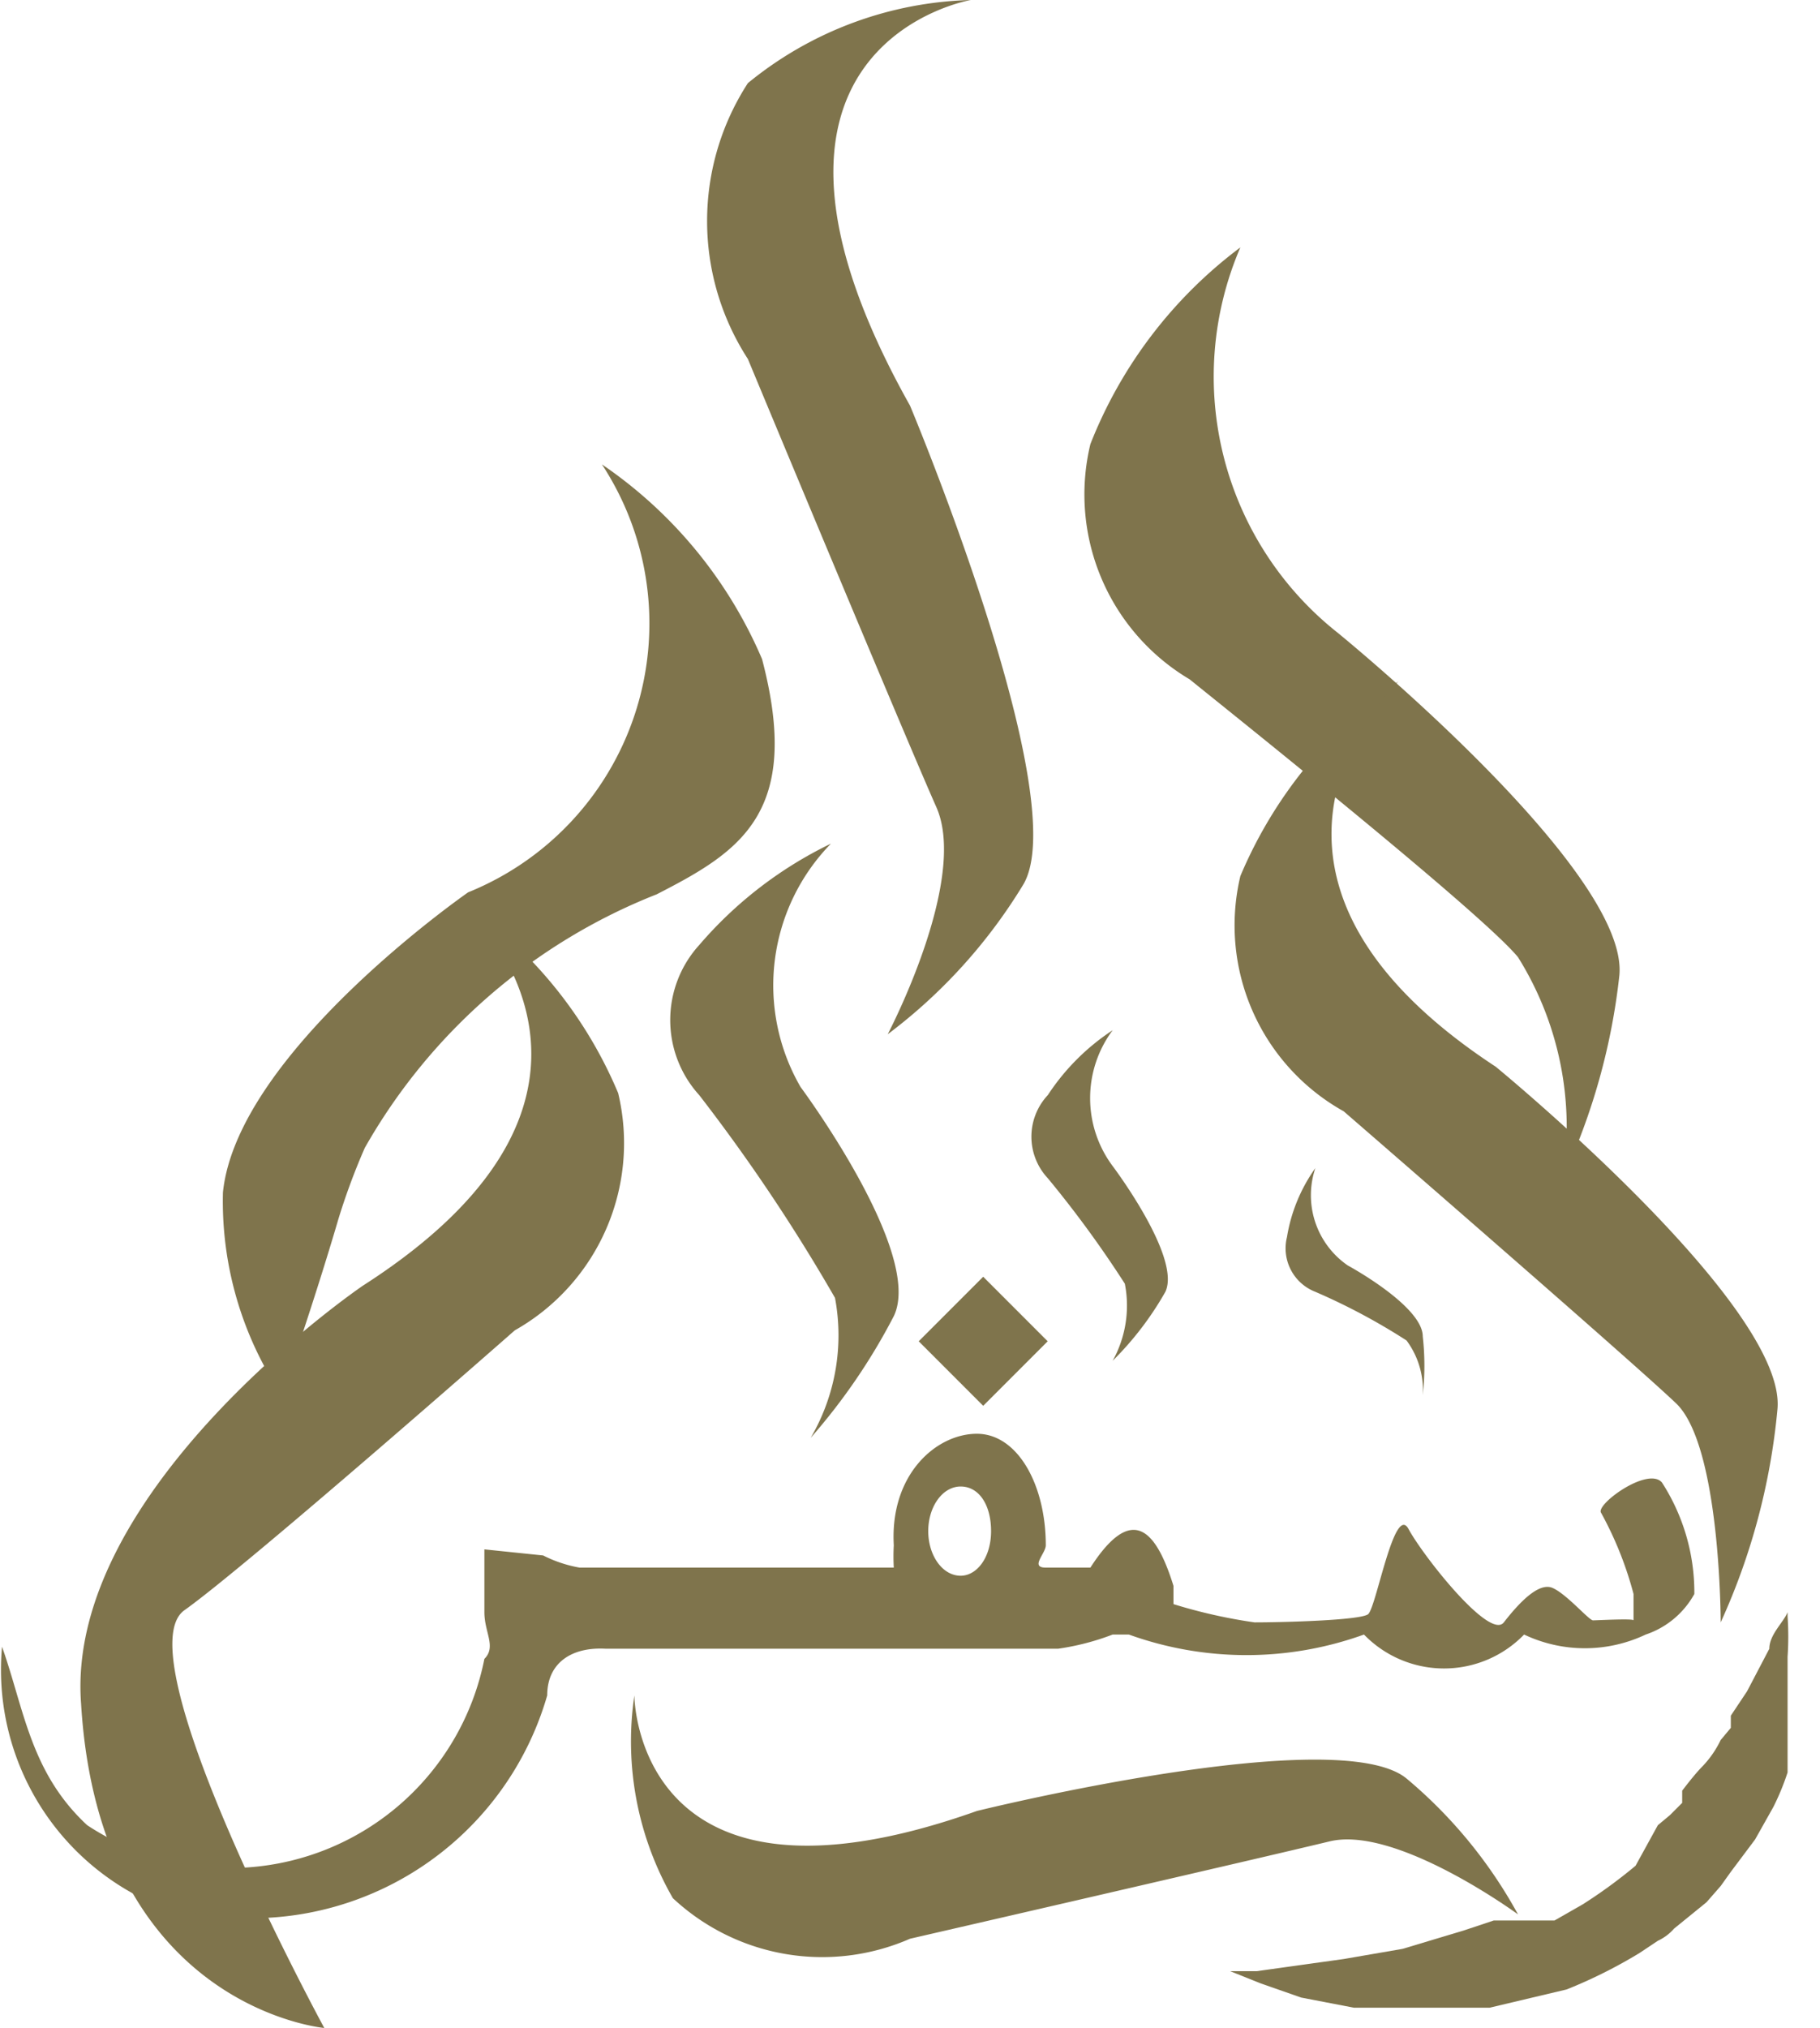
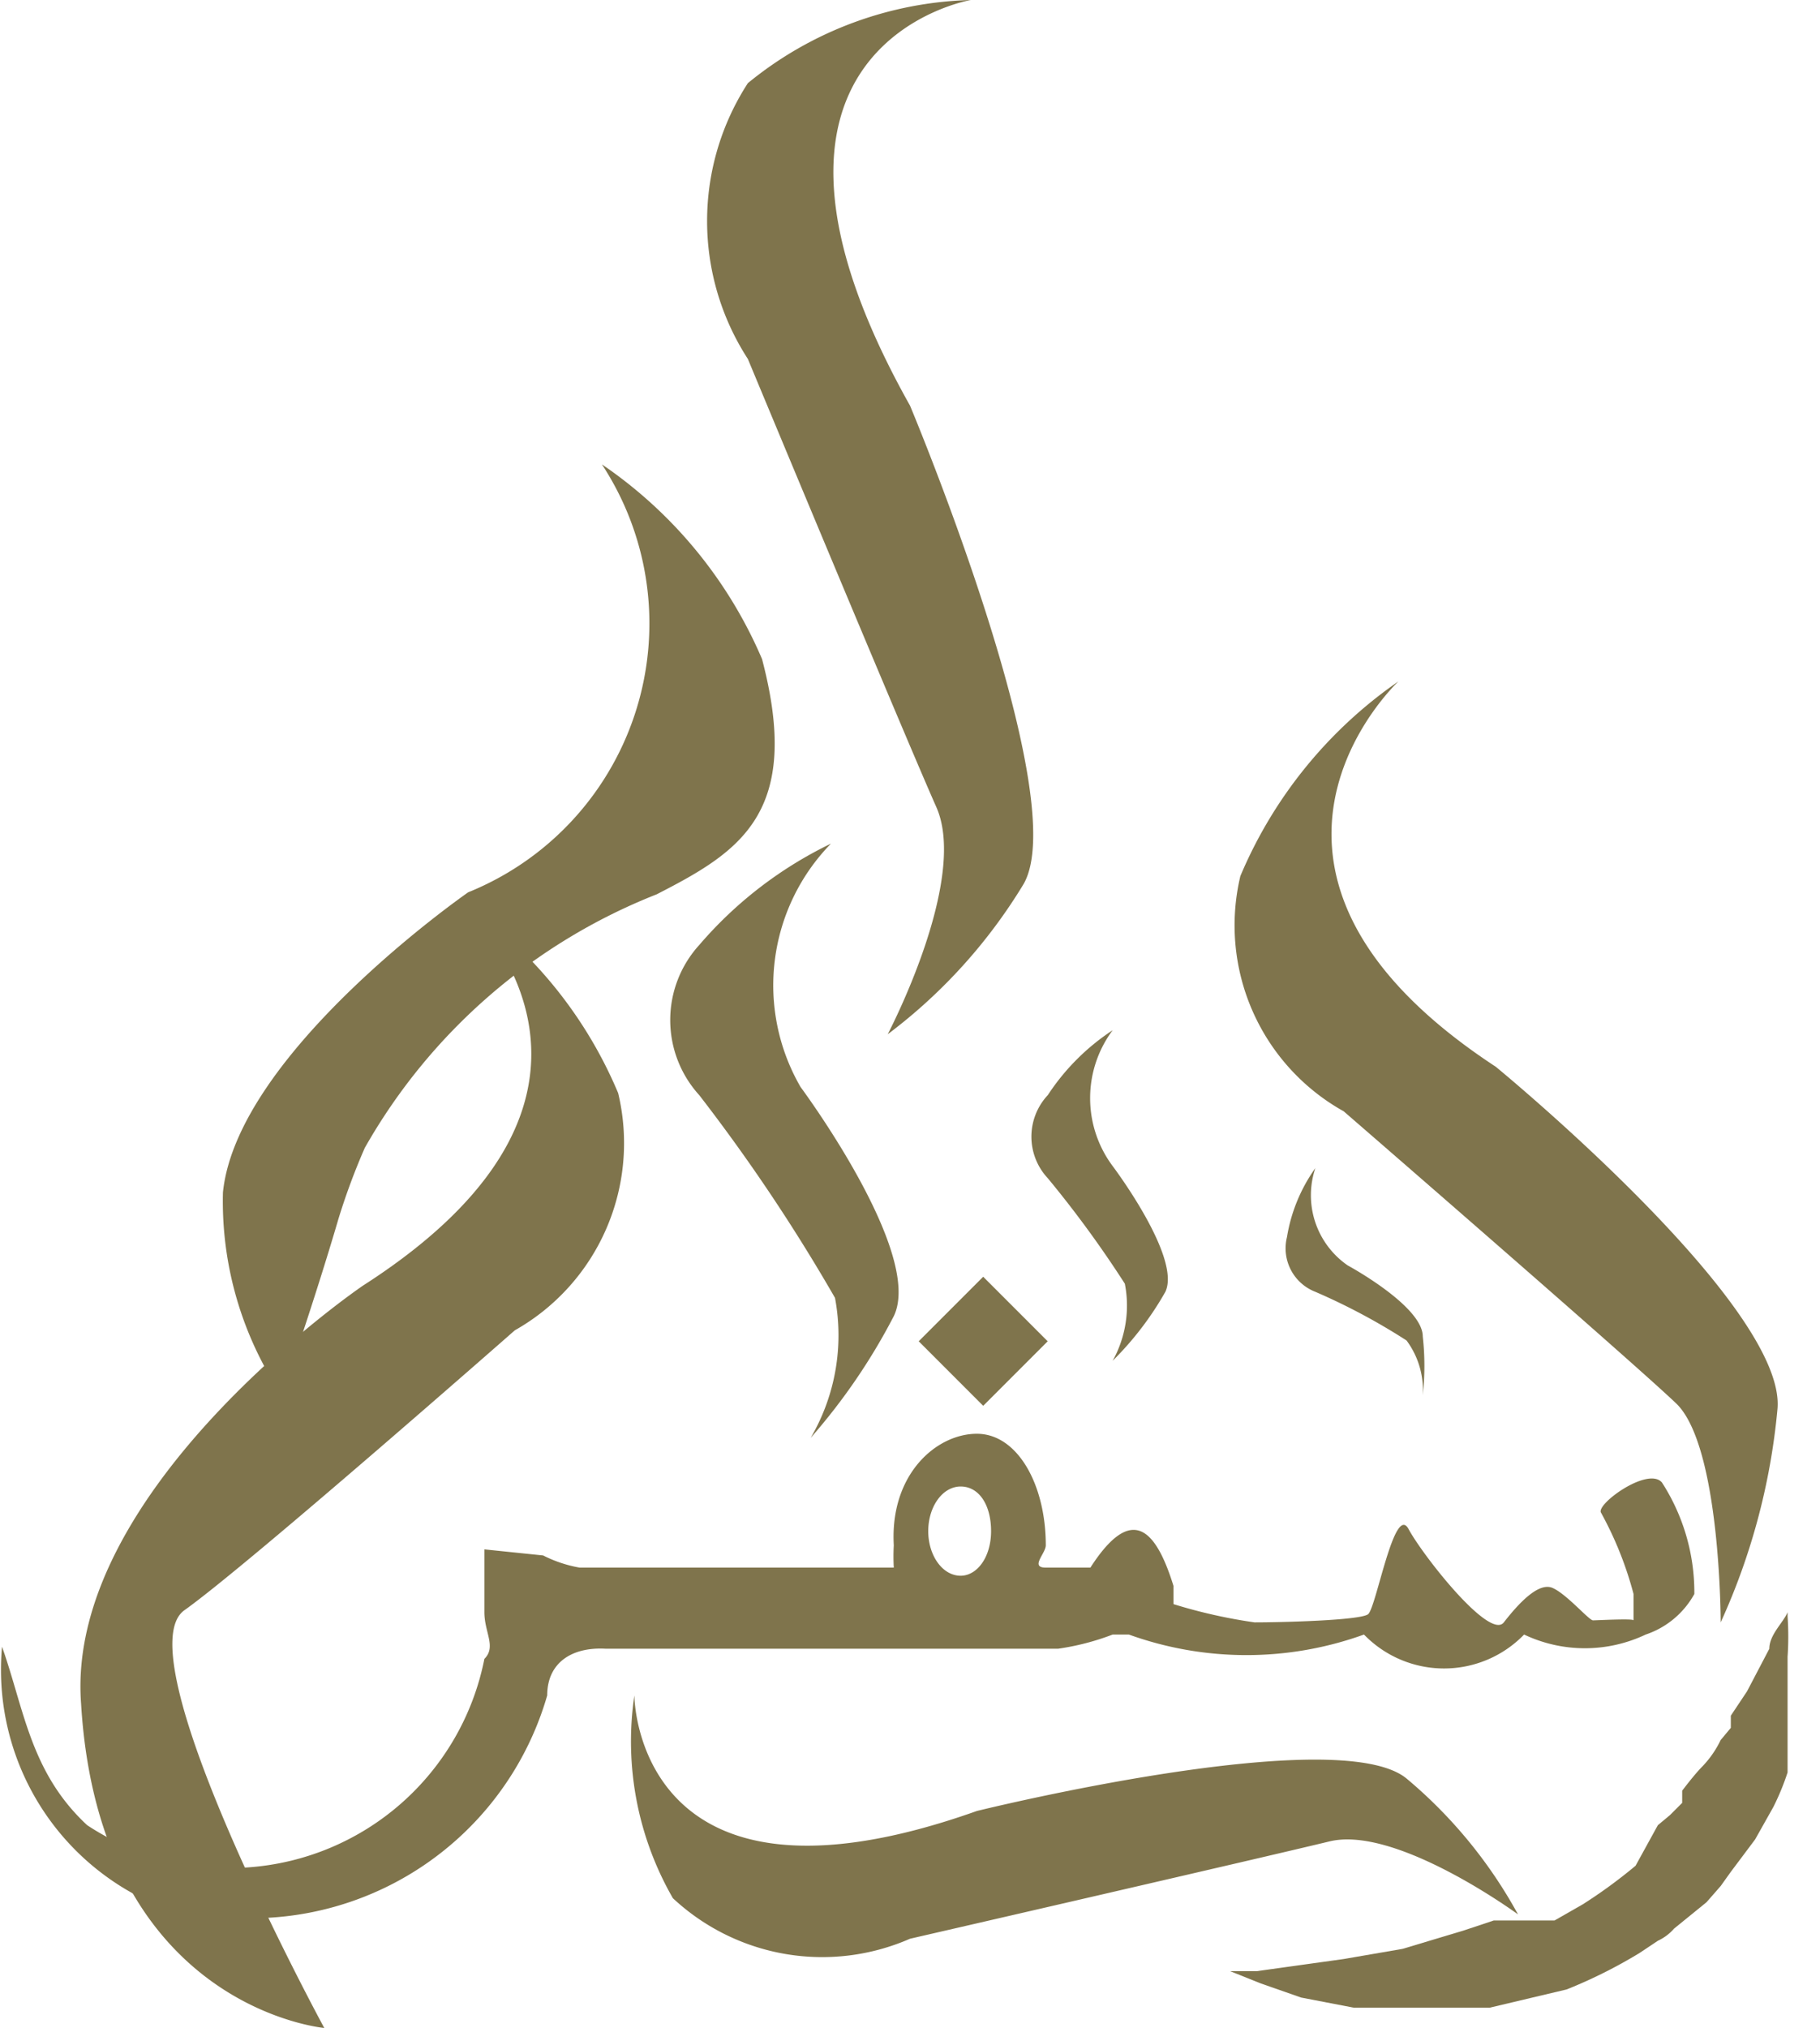
<svg xmlns="http://www.w3.org/2000/svg" id="Layer_1" data-name="Layer 1" viewBox="0 0 8.98 10">
  <defs>
    <style>.cls-1{fill:#7f744c;}</style>
  </defs>
  <path class="cls-1" d="M3.48,2.29A1.43,1.43,0,0,1,2.82,4.4s-1.14.79-1.21,1.48a1.72,1.72,0,0,0,.29,1s.16-.46.28-.87a3.25,3.25,0,0,1,.13-.35A2.86,2.86,0,0,1,3.75,4.41c.41-.21.72-.4.52-1.16A2.21,2.21,0,0,0,3.48,2.29Z" transform="translate(-0.51 0)" />
  <path class="cls-1" d="M2.78,4.44s1.05.92-.48,1.9c0,0-1.47,1-1.39,2.06C1,9.9,2.11,10,2.11,10s-1-1.84-.69-2.06S3.05,6.56,3.05,6.56a1.06,1.06,0,0,0,.51-1.17A2.15,2.15,0,0,0,2.78,4.44Z" transform="translate(-0.51 0)" />
-   <path class="cls-1" d="M6.63,1.22a1.61,1.61,0,0,0,.48,1.9S8.55,4.29,8.5,4.81a3.18,3.18,0,0,1-.28,1A1.58,1.58,0,0,0,8,4.72C7.82,4.5,6.54,3.48,6.38,3.35a.05.05,0,0,0,0,0,1.06,1.06,0,0,1-.49-1.16A2.23,2.23,0,0,1,6.63,1.22Z" transform="translate(-0.51 0)" />
  <path class="cls-1" d="M4.61,4.16a1,1,0,0,0-.15,1.2s.61.82.46,1.13a3,3,0,0,1-.41.6,1,1,0,0,0,.12-.69,8.85,8.85,0,0,0-.67-1h0a.55.55,0,0,1,0-.74A2,2,0,0,1,4.61,4.16Z" transform="translate(-0.51 0)" />
  <path class="cls-1" d="M7,5.76a.42.42,0,0,0,.16.48s.37.2.37.35a1.31,1.31,0,0,1,0,.29.41.41,0,0,0-.08-.27A3.09,3.09,0,0,0,7,6.37H7a.23.23,0,0,1-.14-.27A.81.81,0,0,1,7,5.76Z" transform="translate(-0.51 0)" />
  <path class="cls-1" d="M6,5.08A.56.56,0,0,0,6,5.75s.34.45.26.62A1.56,1.56,0,0,1,6,6.71a.56.56,0,0,0,.06-.38,5.37,5.37,0,0,0-.38-.52h0a.3.3,0,0,1,0-.41A1.11,1.11,0,0,1,6,5.08Z" transform="translate(-0.51 0)" />
  <path class="cls-1" d="M7.41,3.36s-1,.93.48,1.9c0,0,1.44,1.18,1.39,1.69A3.25,3.25,0,0,1,9,8s0-.87-.22-1.08S7.14,5.48,7.14,5.48a1.05,1.05,0,0,1-.51-1.16A2.21,2.21,0,0,1,7.41,3.36Z" transform="translate(-0.51 0)" />
  <path class="cls-1" d="M5.3,0S4,.22,5,2c0,0,.81,1.93.56,2.36a2.63,2.63,0,0,1-.67.74s.4-.76.24-1.12S4.2,1.77,4.2,1.77a1.25,1.25,0,0,1,0-1.36A1.81,1.81,0,0,1,5.3,0Z" transform="translate(-0.51 0)" />
  <path class="cls-1" d="M3.64,8.36s0,1.17,1.69.57c0,0,1.78-.44,2.12-.16A2.33,2.33,0,0,1,8,9.44S7.4,9,7.07,9.08,5,9.56,5,9.56a1.08,1.08,0,0,1-1.17-.2A1.55,1.55,0,0,1,3.64,8.36Z" transform="translate(-0.51 0)" />
  <path class="cls-1" d="M6.58,9.72h0l.13,0,.43-.06.29-.05.3-.09.15-.05.08,0,.07,0,.08,0,.07,0,.14-.08a2.48,2.48,0,0,0,.26-.19L8.69,9l.06-.05.06-.06,0-.06s.06-.08.1-.12A.5.5,0,0,0,9,8.58l.05-.06,0-.06.08-.12.11-.21c0-.07.07-.13.09-.18l0-.11,0,0a.12.12,0,0,1,0,0s0,.07,0,.13a1.48,1.48,0,0,1,0,.2c0,.08,0,.17,0,.27s0,.09,0,.15l0,.07,0,.08a1.22,1.22,0,0,1-.07.17l-.09.16-.06.08s0,0-.06.08L9,9.3l-.07.08-.16.13a.24.24,0,0,1-.08.06l-.09.06a2.42,2.42,0,0,1-.36.18l-.38.09-.36,0-.31,0-.26-.05-.2-.07Z" transform="translate(-0.51 0)" />
  <rect class="cls-1" x="5.14" y="6.39" width="0.45" height="0.45" transform="translate(-3.62 5.73) rotate(-45)" />
  <path class="cls-1" d="M8.71,7.31c-.07-.08-.33.11-.3.15a1.76,1.76,0,0,1,.16.4s0,.14,0,.13-.18,0-.2,0-.13-.13-.2-.16S8,7.91,7.93,8s-.4-.33-.47-.46-.16.39-.2.42S6.84,8,6.7,8a2.59,2.59,0,0,1-.4-.09V7.82c-.09-.29-.21-.4-.41-.09,0,0-.14,0-.22,0s0-.07,0-.11c0-.3-.14-.55-.34-.55s-.43.2-.41.55a1,1,0,0,0,0,.11H3.37a.64.64,0,0,1-.18-.06L2.9,7.64c0,.1,0,.21,0,.31s.06.17,0,.23A1.28,1.28,0,0,1,.94,9C.66,8.74.63,8.43.52,8.12a1.26,1.26,0,0,0,.69,1.24,1.52,1.52,0,0,0,2-1c0-.16.12-.24.29-.23.41,0,.82,0,1.23,0h1A1.24,1.24,0,0,0,6,8.06h.08a1.71,1.71,0,0,0,1.16,0,.55.55,0,0,0,.79,0,.7.7,0,0,0,.6,0,.43.43,0,0,0,.24-.2A1,1,0,0,0,8.71,7.31Zm-3.46.46c-.09,0-.16-.1-.16-.22s.07-.22.16-.22.15.09.15.22S5.33,7.77,5.25,7.77Z" transform="translate(-0.51 0)" />
</svg>